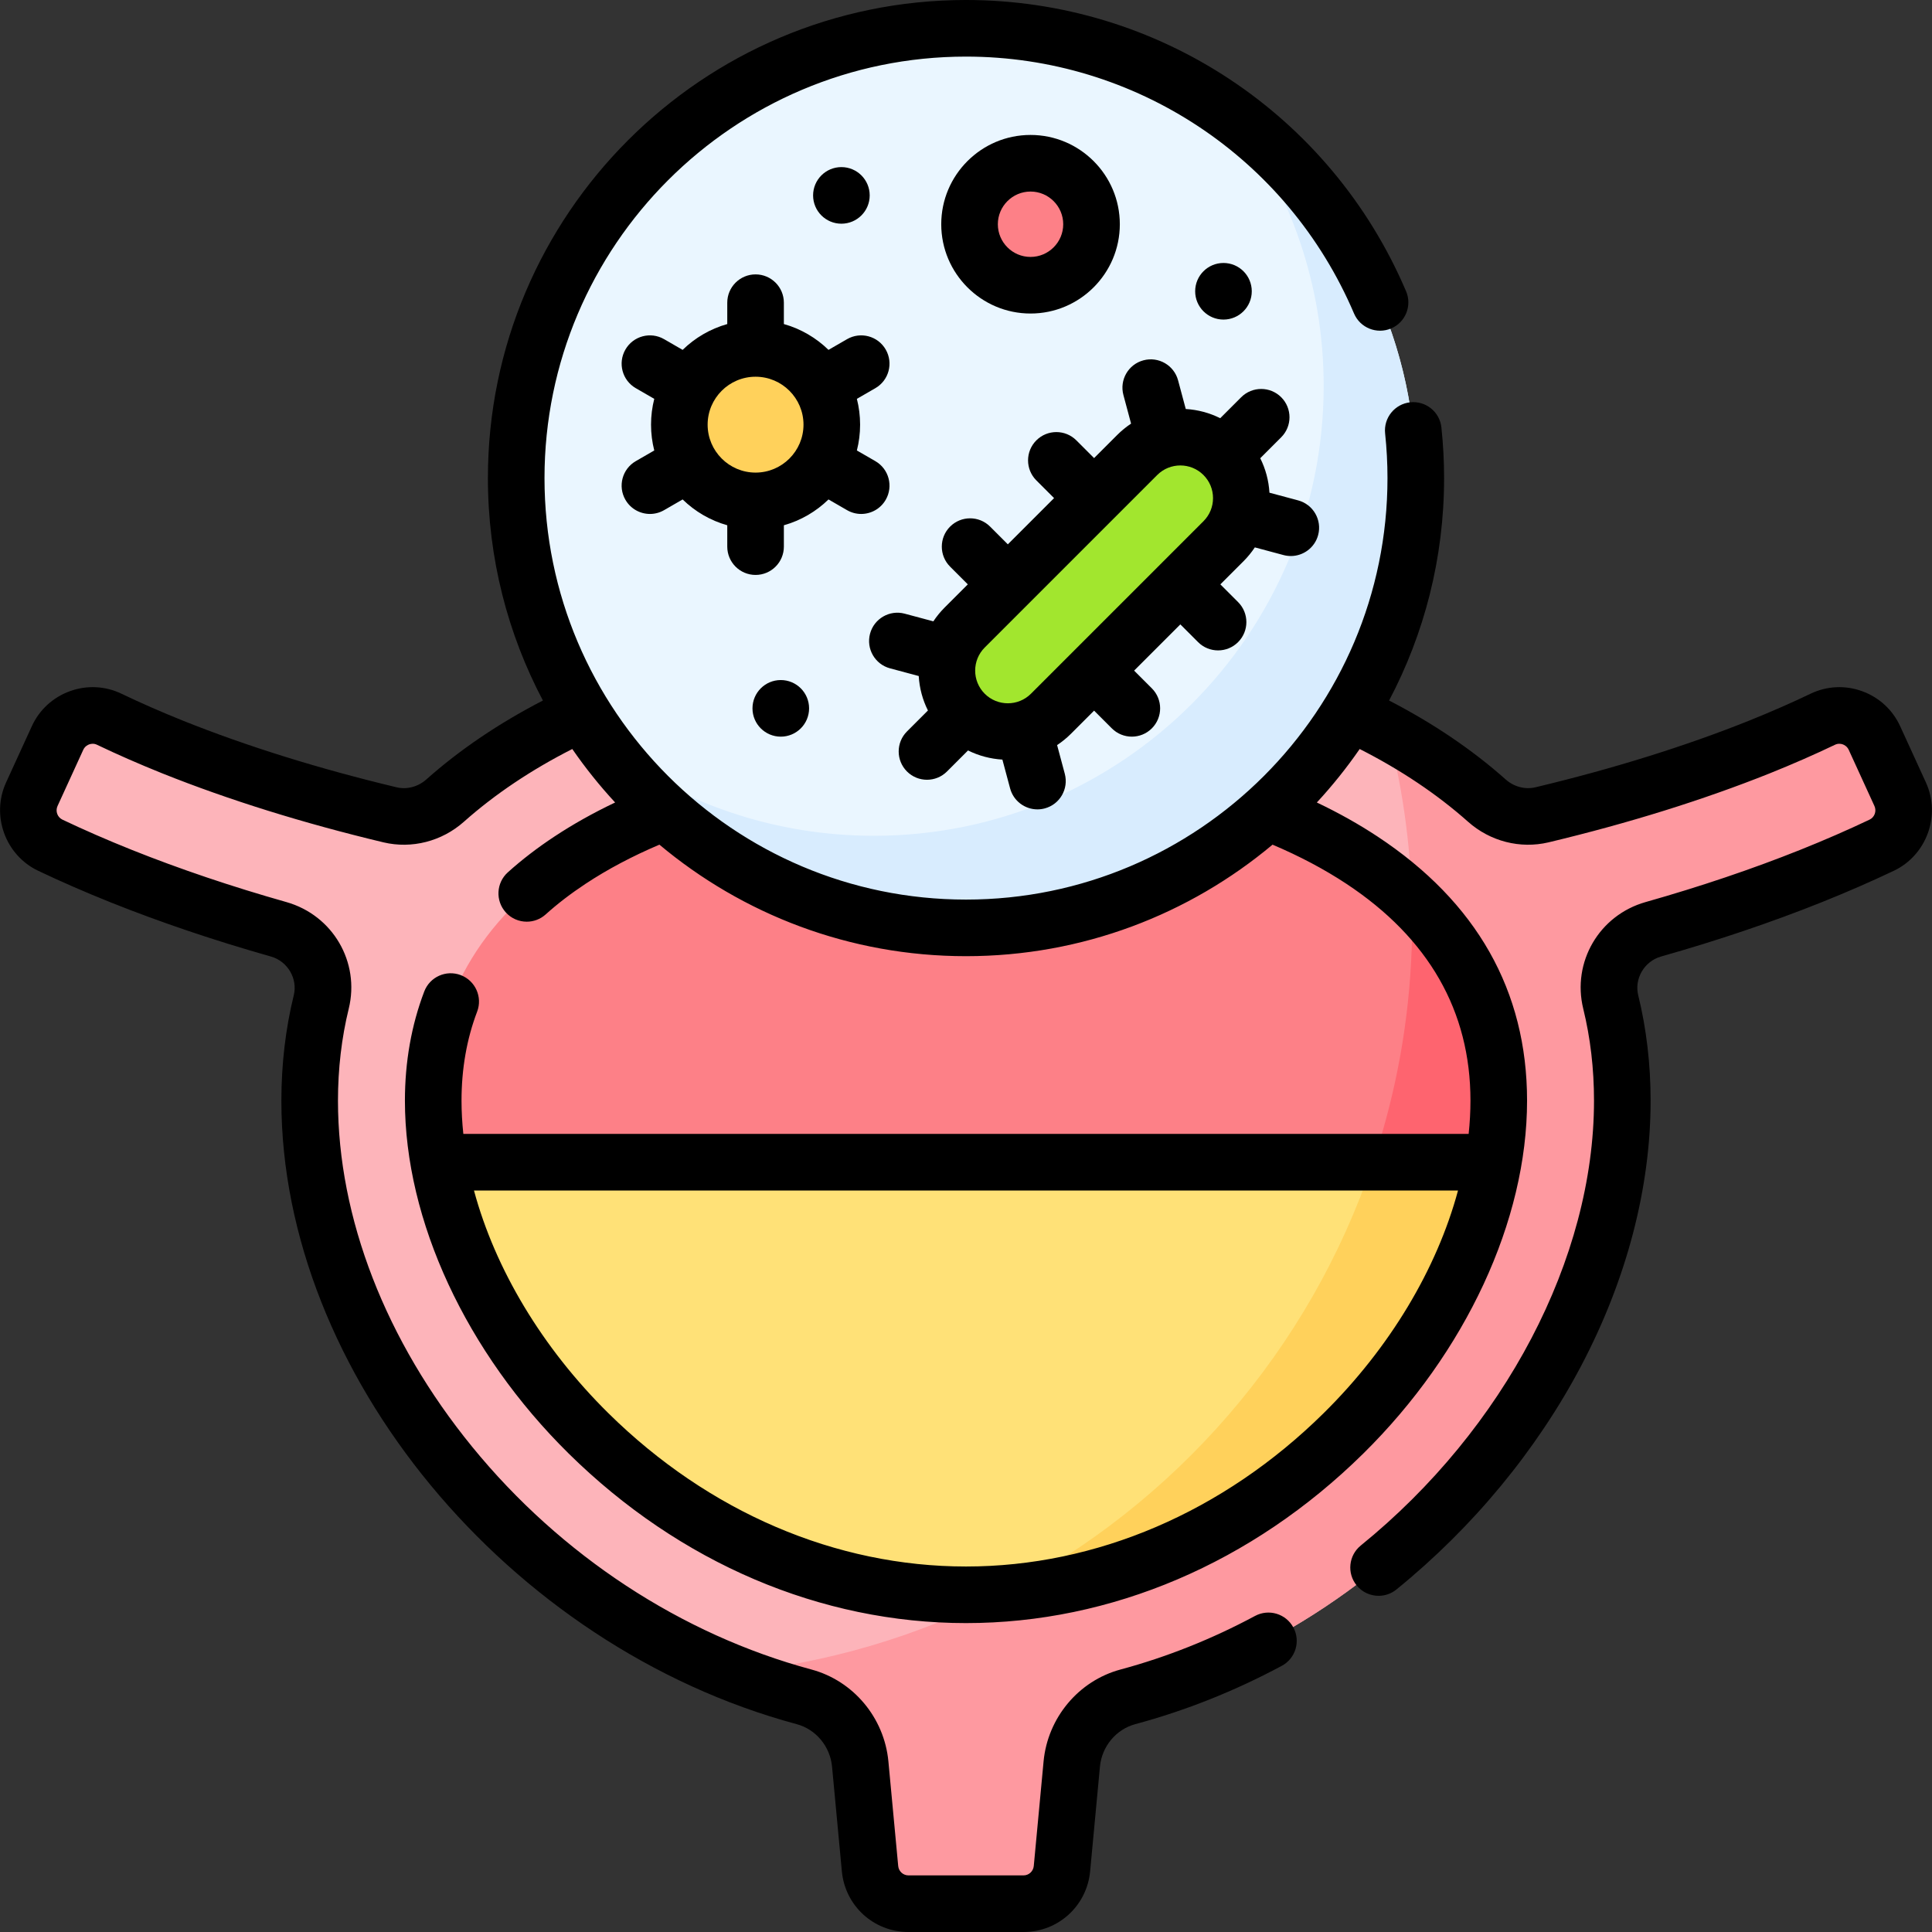
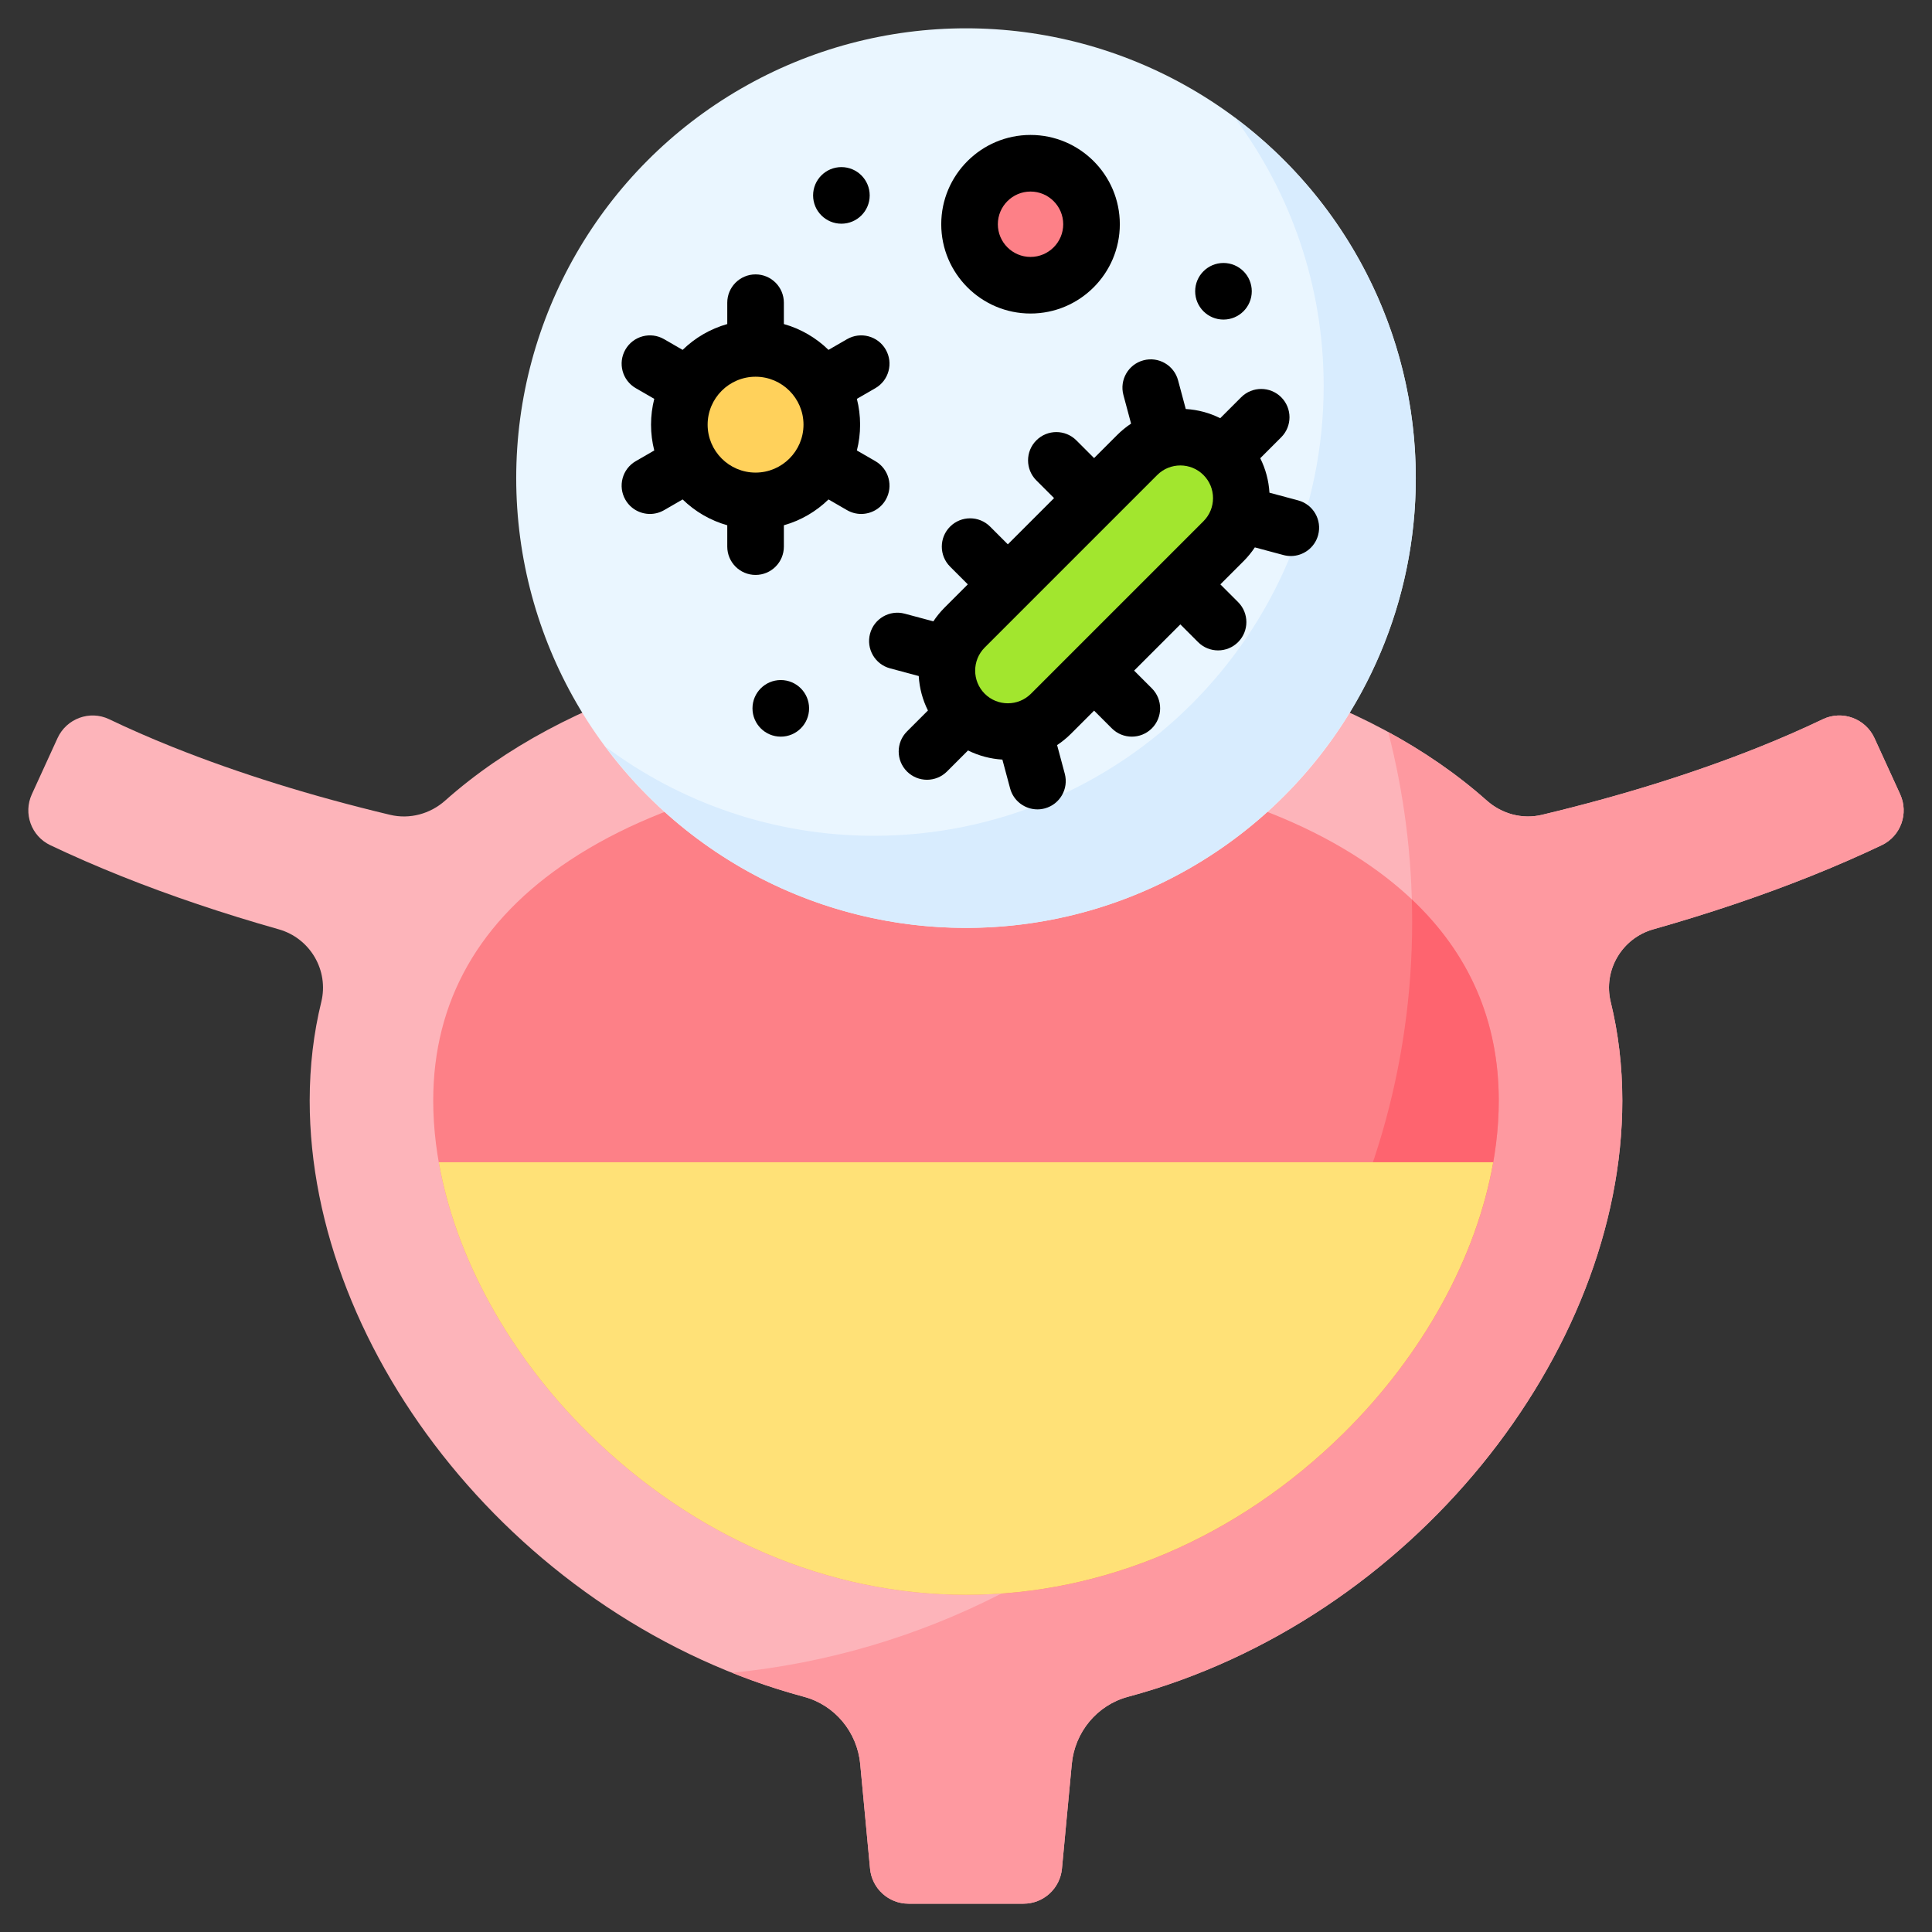
<svg xmlns="http://www.w3.org/2000/svg" id="Capa_1" enable-background="new 0 0 512 512" viewBox="0 0 512 512">
  <rect x="0" y="0" width="512" height="512" fill="#333333" stroke="none" />
  <g>
    <g>
      <g>
        <path d="m503.564 210.489-6.807-14.877c-2.372-5.185-8.537-7.473-13.681-5.013-5.324 2.546-10.952 5.013-16.879 7.384-17.484 6.993-36.817 12.997-57.565 17.953-5.186 1.239-10.616-.227-14.599-3.771-31.793-28.283-81.795-43.251-138.032-43.251s-106.239 14.968-138.032 43.251c-3.984 3.544-9.414 5.009-14.599 3.771-20.748-4.955-40.082-10.959-57.566-17.953-5.927-2.371-11.555-4.838-16.879-7.384-5.144-2.46-11.309-.172-13.681 5.013l-6.807 14.877c-2.322 5.074-.163 11.089 4.876 13.486 5.969 2.839 12.24 5.578 18.812 8.206 13.048 5.219 27.018 9.925 41.75 14.099 8.302 2.352 13.322 10.867 11.269 19.248-2.016 8.231-3.073 16.955-3.073 26.16 0 66.911 55.714 137.735 131.021 157.985 8.189 2.202 14.08 9.366 14.874 17.809l2.609 27.742c.494 5.256 4.907 9.273 10.186 9.273h30.481c5.279 0 9.692-4.017 10.186-9.273l2.609-27.742c.794-8.443 6.685-15.606 14.874-17.809 75.306-20.25 131.021-91.074 131.021-157.985 0-9.205-1.056-17.929-3.073-26.16-2.053-8.381 2.968-16.896 11.269-19.248 14.732-4.174 28.701-8.879 41.75-14.099 6.572-2.629 12.843-5.367 18.812-8.206 5.037-2.397 7.196-8.412 4.874-13.486z" fill="#fdb4ba" />
        <path d="m503.564 210.489-6.807-14.877c-2.372-5.185-8.537-7.473-13.682-5.013-5.324 2.546-10.952 5.013-16.879 7.384-17.484 6.994-36.818 12.998-57.566 17.953-5.187 1.239-10.618-.23-14.604-3.773-7.7-6.845-16.471-12.906-26.133-18.169 4.142 16.037 6.348 32.853 6.348 50.185 0 103.815-79.061 189.158-180.257 199.119 6.202 2.476 12.57 4.617 19.089 6.371 8.195 2.205 14.097 9.364 14.892 17.813l2.609 27.742c.494 5.256 4.907 9.273 10.186 9.273h30.481c5.279 0 9.692-4.017 10.186-9.273l2.609-27.742c.794-8.443 6.685-15.606 14.874-17.808 75.306-20.25 131.021-91.074 131.021-157.985 0-9.205-1.056-17.929-3.073-26.16-2.053-8.381 2.968-16.896 11.269-19.248 14.732-4.174 28.701-8.879 41.75-14.099 6.572-2.629 12.843-5.367 18.812-8.206 5.038-2.398 7.197-8.413 4.875-13.487z" fill="#fe99a0" />
        <path d="m256 422.647c-36.524 0-72.038-15.185-100-42.757-25.792-25.433-41.191-58.406-41.191-88.203 0-26.392 12.199-47.837 36.257-63.74 25.652-16.956 62.918-26.294 104.934-26.294s79.281 9.338 104.934 26.294c24.058 15.903 36.257 37.348 36.257 63.74 0 29.797-15.398 62.769-41.191 88.203-27.963 27.572-63.477 42.757-100 42.757z" fill="#fd8087" />
-         <path d="m374.149 238.356c.055 1.934.092 3.874.092 5.822 0 77.649-44.233 144.959-108.873 178.128 33.189-2.362 65.067-17.208 90.631-42.415 25.792-25.433 41.191-58.406 41.191-88.203 0-21.016-7.743-38.89-23.041-53.332z" fill="#fe646f" />
+         <path d="m374.149 238.356c.055 1.934.092 3.874.092 5.822 0 77.649-44.233 144.959-108.873 178.128 33.189-2.362 65.067-17.208 90.631-42.415 25.792-25.433 41.191-58.406 41.191-88.203 0-21.016-7.743-38.89-23.041-53.332" fill="#fe646f" />
        <path d="m116.281 308.002c4.408 25.094 18.563 51.027 39.719 71.889 27.962 27.572 63.476 42.757 100 42.757s72.037-15.185 100-42.757c21.156-20.862 35.311-46.795 39.719-71.889z" fill="#ffe177" />
-         <path d="m395.719 308.002h-31.882c-16.715 49.696-52.407 90.669-98.468 114.304 33.189-2.362 65.067-17.208 90.631-42.415 21.156-20.862 35.311-46.796 39.719-71.889z" fill="#ffd15b" />
      </g>
      <circle cx="256" cy="126.701" fill="#eaf6ff" r="119.198" />
      <path d="m327.16 31.133c14.836 19.873 23.629 44.509 23.629 71.16 0 65.726-53.472 119.198-119.198 119.198-26.651 0-51.287-8.794-71.16-23.629 21.752 29.137 56.494 48.037 95.568 48.037 65.726 0 119.198-53.472 119.198-119.198 0-39.075-18.9-73.817-48.037-95.568z" fill="#d8ecfe" />
      <g>
        <path d="m255.661 189.15c-6.312-6.312-6.312-16.545 0-22.857l45.714-45.714c6.312-6.312 16.545-6.312 22.857 0 6.312 6.312 6.312 16.545 0 22.857l-45.714 45.714c-6.312 6.311-16.546 6.311-22.857 0z" fill="#a2e62e" />
      </g>
      <g>
        <circle cx="200.233" cy="112.539" fill="#ffd15b" r="20.203" />
      </g>
      <g>
        <circle cx="273.102" cy="59.425" fill="#fd8087" r="16.162" />
      </g>
    </g>
    <g>
-       <path d="m510.39 207.369-6.807-14.874c-1.995-4.369-5.581-7.68-10.097-9.32-4.496-1.634-9.342-1.398-13.659.662-5.069 2.431-10.595 4.851-16.412 7.189-16.941 6.775-35.961 12.703-56.515 17.616-2.739.646-5.685-.127-7.878-2.079-8.915-7.923-19.295-14.927-30.899-20.917 9.3-17.619 14.577-37.677 14.577-58.947 0-4.453-.24-8.969-.712-13.422-.438-4.118-4.13-7.092-8.25-6.666-4.119.438-7.104 4.131-6.667 8.25.417 3.929.628 7.912.628 11.838 0 61.592-50.108 111.7-111.7 111.7s-111.7-50.108-111.7-111.7 50.109-111.699 111.701-111.699c44.852 0 85.215 26.723 102.83 68.079 1.623 3.81 6.03 5.584 9.839 3.961 3.811-1.623 5.584-6.028 3.961-9.84-19.975-46.897-65.755-77.2-116.63-77.2-69.863 0-126.7 56.838-126.7 126.7 0 21.27 5.276 41.328 14.577 58.947-11.604 5.989-21.985 12.994-30.901 20.919-2.192 1.948-5.137 2.727-7.862 2.079-20.568-4.916-39.588-10.845-56.517-17.614-5.83-2.344-11.355-4.764-16.435-7.199-4.306-2.057-9.153-2.289-13.648-.657-4.516 1.641-8.102 4.951-10.094 9.314l-6.81 14.88c-4.002 8.744-.206 19.231 8.478 23.384 6.037 2.872 12.512 5.694 19.246 8.391 13.185 5.274 27.481 10.104 42.485 14.351 4.405 1.253 7.112 5.853 6.037 10.248-2.181 8.885-3.287 18.288-3.287 27.948 0 72.052 59.989 144.63 136.574 165.232 5.089 1.367 8.851 5.895 9.359 11.258l2.601 27.749c.871 9.161 8.461 16.07 17.656 16.07h30.48c9.195 0 16.786-6.909 17.657-16.08l2.599-27.731c.509-5.371 4.271-9.898 9.364-11.267 13.353-3.596 26.42-8.799 38.837-15.464 3.649-1.959 5.02-6.506 3.061-10.155-1.96-3.65-6.506-5.019-10.156-3.062-11.406 6.123-23.397 10.899-35.638 14.195-11.105 2.983-19.304 12.764-20.402 24.344l-2.599 27.729c-.135 1.42-1.306 2.49-2.724 2.49h-30.48c-1.418 0-2.589-1.07-2.723-2.48l-2.601-27.747c-1.097-11.572-9.295-21.353-20.398-24.335-34.487-9.278-66.41-30.231-89.889-59.001-22.944-28.114-35.58-60.696-35.58-91.746 0-8.457.96-16.657 2.855-24.378 3.021-12.35-4.229-24.757-16.512-28.249-14.51-4.107-28.306-8.766-41.006-13.847-6.441-2.578-12.623-5.272-18.362-8.003-1.332-.637-1.913-2.253-1.295-3.603l6.813-14.886c.419-.919 1.166-1.304 1.573-1.452.395-.144 1.188-.322 2.051.089 5.36 2.57 11.186 5.123 17.328 7.592 17.616 7.045 37.336 13.195 58.626 18.284 7.499 1.777 15.46-.268 21.301-5.462 8.211-7.298 17.861-13.76 28.725-19.278 3.448 4.995 7.244 9.731 11.355 14.173-5.753 2.736-11.136 5.752-16.085 9.02-4.526 2.988-8.685 6.185-12.36 9.499-3.076 2.773-3.321 7.516-.547 10.592 1.481 1.643 3.522 2.478 5.572 2.478 1.79 0 3.586-.637 5.02-1.931 3.119-2.812 6.679-5.544 10.58-8.12 5.839-3.856 12.407-7.329 19.557-10.364 22.014 18.438 50.353 29.556 81.244 29.556s59.23-11.118 81.241-29.555c7.15 3.035 13.718 6.508 19.556 10.363 21.827 14.418 32.894 33.758 32.894 57.482 0 2.906-.168 5.848-.48 8.812h-266.421c-.312-2.963-.48-5.905-.48-8.812 0-8.445 1.393-16.383 4.139-23.591 1.475-3.87-.468-8.204-4.339-9.679s-8.204.468-9.679 4.339c-3.398 8.92-5.121 18.653-5.121 28.931 0 31.761 16.233 66.729 43.425 93.541 29.38 28.959 66.763 44.909 105.265 44.909s75.885-15.949 105.266-44.909c27.191-26.812 43.424-61.779 43.424-93.54 0-29.079-13.332-52.63-39.627-69.999-4.948-3.268-10.332-6.284-16.085-9.02 4.111-4.442 7.907-9.178 11.355-14.173 10.864 5.517 20.514 11.979 28.723 19.275 5.843 5.198 13.806 7.241 21.318 5.462 21.275-5.086 40.995-11.236 58.624-18.286 6.129-2.464 11.955-5.017 17.305-7.582.873-.418 1.667-.238 2.062-.094.408.148 1.154.533 1.576 1.458l6.81 14.88c.618 1.35.037 2.966-1.282 3.597-5.752 2.736-11.935 5.431-18.374 8.008-12.701 5.081-26.498 9.74-41.015 13.851-12.275 3.489-19.525 15.896-16.503 28.252 1.894 7.715 2.854 15.915 2.854 24.372 0 41.782-23.687 86.957-61.816 117.896-3.216 2.61-3.708 7.333-1.098 10.55 1.482 1.827 3.646 2.774 5.828 2.774 1.66 0 3.332-.549 4.721-1.676 20.274-16.451 37.211-36.959 48.981-59.307 12.027-22.838 18.384-47.125 18.384-70.237 0-9.66-1.106-19.063-3.285-27.942-1.077-4.401 1.631-9.001 6.028-10.251 15.011-4.25 29.308-9.079 42.494-14.354 6.733-2.695 13.208-5.518 19.258-8.396 8.669-4.148 12.466-14.636 8.464-23.38zm-159.655 167.179c-26.555 26.176-60.199 40.592-94.735 40.592s-68.18-14.416-94.734-40.591c-17.587-17.341-30.061-38.281-35.655-59.047h260.778c-5.593 20.766-18.068 41.706-35.654 59.046z" />
      <path d="m332.546 145.062 7.589 2.033c.65.175 1.303.258 1.946.258 3.311 0 6.342-2.21 7.24-5.561 1.072-4.001-1.303-8.114-5.304-9.186l-7.598-2.036c-.191-3.217-1.026-6.31-2.439-9.134l5.555-5.555c2.929-2.93 2.929-7.678 0-10.607-2.929-2.928-7.678-2.928-10.606 0l-5.556 5.556c-2.823-1.413-5.916-2.247-9.132-2.438l-2.036-7.598c-1.072-4.001-5.185-6.381-9.186-5.303-4.001 1.071-6.375 5.185-5.304 9.186l2.033 7.588c-1.308.869-2.541 1.874-3.677 3.01l-6.125 6.125-4.697-4.697c-2.929-2.928-7.678-2.928-10.606 0-2.929 2.93-2.929 7.678 0 10.607l4.696 4.696-12.25 12.25-4.697-4.697c-2.929-2.928-7.678-2.928-10.606 0-2.929 2.93-2.929 7.678 0 10.607l4.696 4.696-6.125 6.125c-1.136 1.136-2.141 2.369-3.011 3.678l-7.588-2.033c-3.995-1.074-8.113 1.302-9.186 5.303-1.072 4.001 1.303 8.114 5.304 9.186l7.598 2.036c.191 3.217 1.026 6.309 2.439 9.133l-5.555 5.555c-2.929 2.93-2.929 7.678 0 10.607 1.464 1.464 3.384 2.196 5.303 2.196s3.839-.732 5.303-2.196l5.573-5.573c2.872 1.429 5.971 2.232 9.107 2.423l2.045 7.631c.898 3.351 3.928 5.561 7.24 5.561.643 0 1.296-.083 1.946-.258 4.001-1.071 6.375-5.185 5.304-9.186l-2.035-7.594c1.3-.86 2.534-1.861 3.679-3.005l6.125-6.125 4.697 4.697c1.464 1.464 3.384 2.196 5.303 2.196s3.839-.732 5.303-2.196c2.929-2.93 2.929-7.678 0-10.607l-4.696-4.696 12.25-12.25 4.696 4.696c1.464 1.465 3.384 2.197 5.303 2.197s3.839-.732 5.303-2.196c2.929-2.929 2.929-7.678 0-10.606l-4.697-4.697 6.125-6.125c1.136-1.136 2.141-2.369 3.011-3.677zm-59.331 38.784c-3.377 3.377-8.874 3.377-12.251 0s-3.377-8.872 0-12.249l45.714-45.715c3.377-3.378 8.874-3.379 12.25-.001 1.637 1.637 2.538 3.812 2.538 6.126s-.901 4.489-2.537 6.125z" />
      <path d="m224.477 135.196c1.181.682 2.471 1.006 3.743 1.006 2.592 0 5.113-1.345 6.502-3.751 2.071-3.587.842-8.174-2.745-10.245l-4.897-2.827c.558-2.188.856-4.48.856-6.84s-.298-4.651-.856-6.84l4.897-2.827c3.587-2.071 4.816-6.658 2.745-10.245-2.071-3.588-6.658-4.815-10.245-2.745l-4.916 2.838c-3.267-3.187-7.316-5.573-11.829-6.844v-5.661c0-4.143-3.358-7.5-7.5-7.5s-7.5 3.357-7.5 7.5v5.661c-4.513 1.271-8.561 3.657-11.828 6.844l-4.915-2.838c-3.587-2.071-8.174-.843-10.245 2.745-2.071 3.587-.842 8.174 2.745 10.245l4.897 2.827c-.558 2.189-.856 4.48-.856 6.84s.298 4.651.856 6.84l-4.897 2.827c-3.587 2.071-4.816 6.658-2.745 10.245 1.389 2.406 3.91 3.751 6.502 3.751 1.272 0 2.562-.324 3.743-1.006l4.915-2.838c3.267 3.187 7.316 5.572 11.828 6.844v5.662c0 4.143 3.358 7.5 7.5 7.5s7.5-3.357 7.5-7.5v-5.662c4.513-1.271 8.561-3.657 11.829-6.844zm-24.244-9.954c-7.004 0-12.703-5.698-12.703-12.703s5.698-12.703 12.703-12.703 12.703 5.698 12.703 12.703-5.698 12.703-12.703 12.703z" />
      <path d="m273.102 83.088c13.047 0 23.663-10.615 23.663-23.662 0-13.048-10.615-23.663-23.663-23.663s-23.662 10.615-23.662 23.663c0 13.047 10.615 23.662 23.662 23.662zm0-32.325c4.776 0 8.663 3.887 8.663 8.663s-3.886 8.662-8.663 8.662-8.662-3.886-8.662-8.662 3.886-8.663 8.662-8.663z" />
      <circle cx="324.232" cy="77.191" r="7.5" />
      <circle cx="222.979" cy="51.783" r="7.5" />
      <circle cx="206.917" cy="187.721" r="7.5" />
    </g>
  </g>
  <g />
  <g />
  <g />
  <g />
  <g />
  <g />
  <g />
  <g />
  <g />
  <g />
  <g />
  <g />
  <g />
  <g />
  <g />
</svg>